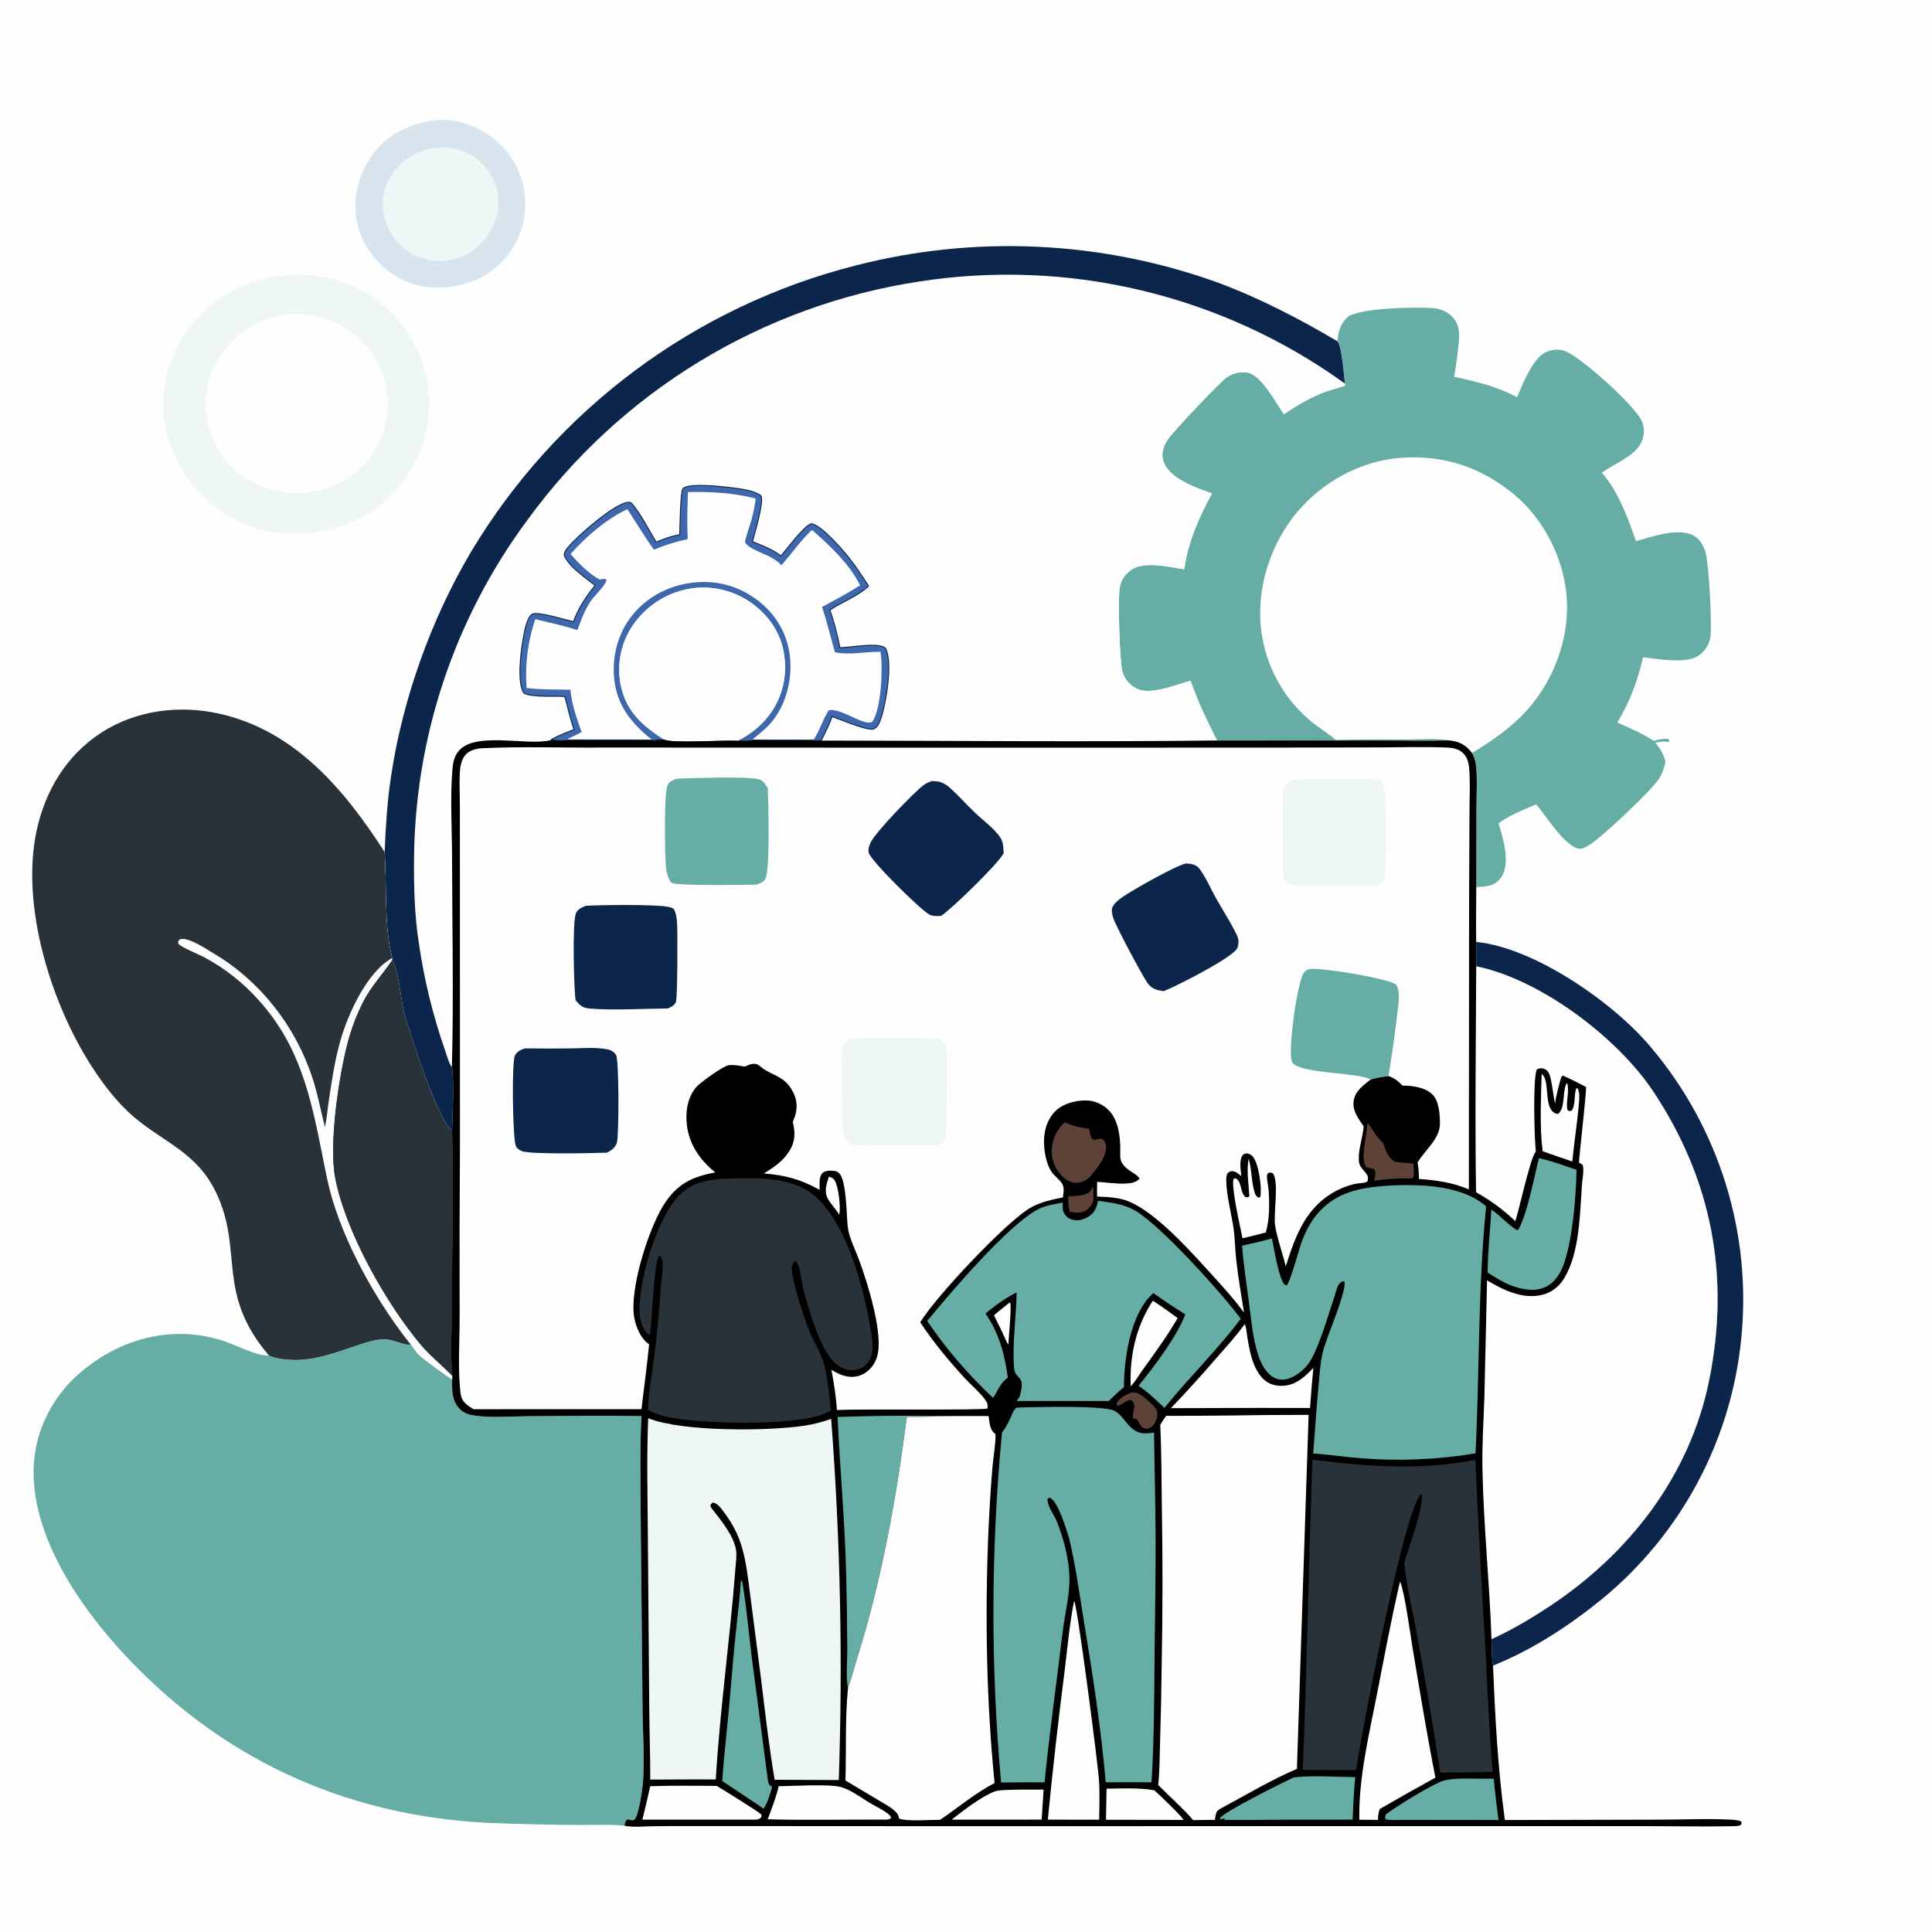
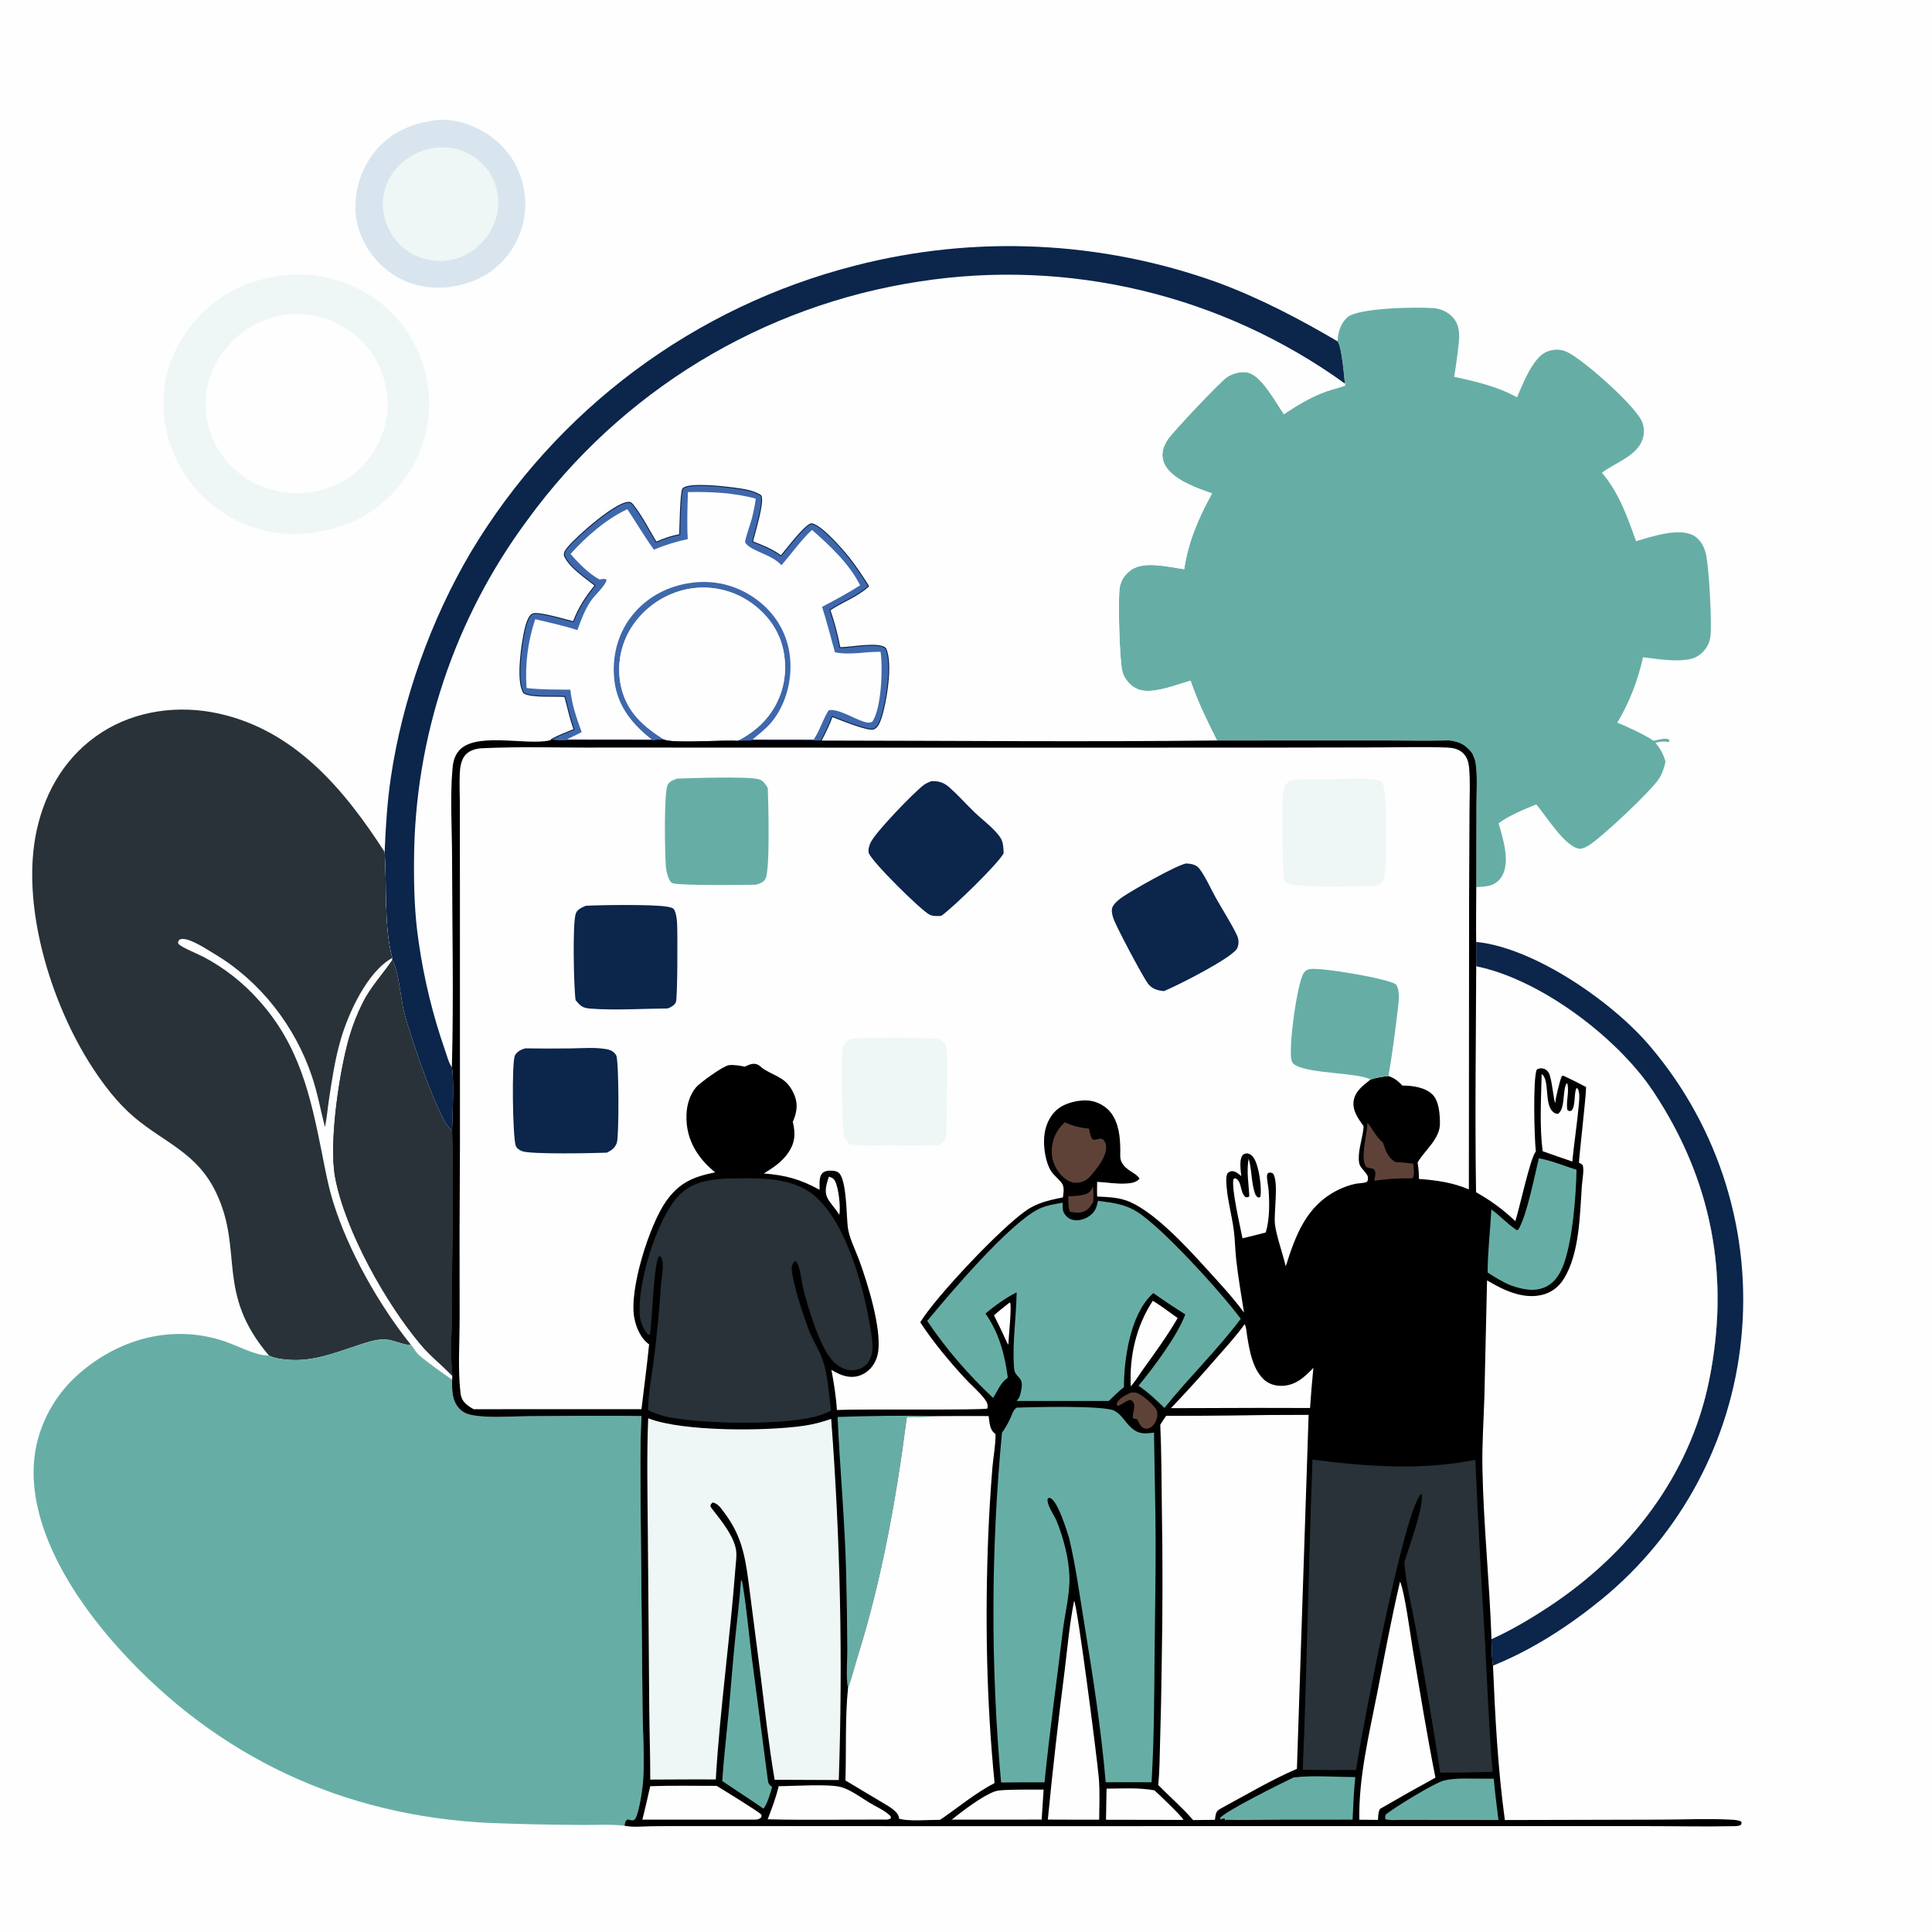
<svg xmlns="http://www.w3.org/2000/svg" clip-rule="evenodd" fill-rule="evenodd" stroke-linejoin="round" stroke-miterlimit="2" viewBox="0 0 1024 1024">
  <g fill-rule="nonzero">
    <path d="m0 0h1024v1024h-1024z" fill="#fefefe" />
    <path d="m231.122 63.682c.204-.027.406-.062.61-.081 10.195-.95 21.527 3.33 29.492 9.507 9.717 7.535 15.452 17.818 16.919 30.039.083.717.147 1.437.194 2.158s.077 1.442.088 2.164.005 1.444-.019 2.166-.066 1.443-.125 2.163-.136 1.438-.231 2.154c-.094.716-.206 1.429-.336 2.14-.129.711-.276 1.418-.441 2.121s-.346 1.402-.545 2.097c-.199.694-.414 1.383-.647 2.067s-.482 1.362-.748 2.033c-.265.671-.547 1.336-.846 1.994s-.613 1.308-.944 1.95-.677 1.276-1.038 1.901-.738 1.241-1.13 1.848-.799 1.204-1.22 1.791-.857 1.163-1.306 1.728c-8.491 10.546-19.554 15.28-32.726 16.774-11.75.525-21.411-1.807-30.836-9.079-8.814-6.8-15.246-17.547-16.624-28.653-1.461-11.777 2.283-24.43 9.556-33.761 8.169-10.48 19.945-15.682 32.903-17.221z" fill="#d9e5ee" />
    <path d="m232.33 78.212c7.516-.527 14.515 1.529 20.504 6.159 6.255 4.837 10.128 11.707 11.014 19.579.946 8.398-1.409 16.024-6.713 22.596-5.809 7.199-12.848 10.806-22.014 11.764-7.418.354-15.301-1.964-21.048-6.742-6.13-5.097-10.371-12.84-11.024-20.821-.042-.48-.072-.96-.089-1.441s-.023-.963-.016-1.444c.007-.482.026-.963.057-1.443.031-.481.075-.96.13-1.439.055-.478.123-.954.202-1.429s.171-.948.274-1.418c.103-.471.217-.938.344-1.403.127-.464.265-.925.415-1.383.15-.457.312-.911.485-1.36.173-.45.357-.894.552-1.335.195-.44.402-.875.619-1.304.217-.43.445-.854.683-1.272.239-.419.488-.831.747-1.236.259-.406.529-.805.809-1.197.279-.392.568-.777.867-1.154.299-.378.608-.748.925-1.11.349-.403.707-.797 1.075-1.182.368-.386.745-.762 1.131-1.129.387-.367.782-.724 1.186-1.071.404-.348.816-.685 1.237-1.012.421-.328.849-.644 1.285-.951.436-.306.879-.601 1.33-.885.451-.285.908-.558 1.372-.82s.934-.512 1.411-.751c.476-.239.958-.466 1.446-.681.487-.215.98-.418 1.477-.609s.999-.369 1.506-.536c.506-.166 1.016-.319 1.53-.461.514-.141 1.031-.269 1.551-.385s1.043-.219 1.568-.309 1.052-.167 1.581-.231 1.06-.115 1.591-.154z" fill="#eff7f6" />
    <path d="m782.406 499.244c30.966 3.016 73.333 32.428 92.982 56.275 1.111 1.322 2.206 2.658 3.284 4.007s2.139 2.712 3.183 4.087c1.044 1.376 2.071 2.765 3.08 4.167 1.009 1.401 2.001 2.815 2.975 4.241.973 1.427 1.929 2.865 2.867 4.315.938 1.451 1.858 2.913 2.759 4.386s1.783 2.958 2.647 4.453 1.709 3.001 2.536 4.518c.826 1.517 1.633 3.043 2.422 4.58.788 1.537 1.557 3.083 2.306 4.639s1.479 3.121 2.189 4.696c.711 1.574 1.401 3.157 2.072 4.749.67 1.591 1.32 3.191 1.951 4.799s1.241 3.224 1.831 4.847 1.16 3.253 1.709 4.89c.549 1.638 1.078 3.282 1.586 4.933s.995 3.307 1.462 4.97.913 3.331 1.338 5.005.828 3.353 1.211 5.037c.383 1.685.744 3.373 1.085 5.066s.66 3.391.958 5.092.575 3.406.83 5.114.489 3.419.702 5.133.404 3.43.573 5.149c.17 1.719.318 3.439.444 5.162.127 1.723.232 3.446.315 5.171s.145 3.451.185 5.178.059 3.453.056 5.18-.028 3.454-.074 5.181c-.047 1.726-.115 3.452-.204 5.177-.09 1.725-.201 3.448-.333 5.17-.133 1.722-.288 3.442-.463 5.16-.166 1.661-.353 3.319-.56 4.976-.207 1.656-.434 3.31-.681 4.961s-.515 3.298-.802 4.942c-.288 1.644-.596 3.284-.924 4.921-.327 1.637-.675 3.269-1.043 4.898-.368 1.628-.756 3.251-1.163 4.87s-.835 3.232-1.282 4.84c-.447 1.609-.914 3.211-1.4 4.808s-.992 3.187-1.517 4.772c-.525 1.584-1.07 3.162-1.634 4.733s-1.147 3.135-1.749 4.692-1.223 3.106-1.863 4.647c-.64 1.542-1.299 3.076-1.976 4.601-.678 1.525-1.374 3.042-2.089 4.551s-1.448 3.008-2.199 4.498c-.752 1.491-1.522 2.972-2.309 4.443-.788 1.472-1.594 2.934-2.417 4.386s-1.664 2.894-2.523 4.325-1.736 2.852-2.629 4.262c-.893 1.409-1.804 2.808-2.732 4.196-.928 1.387-1.873 2.763-2.834 4.128s-1.939 2.717-2.934 4.057c-.995 1.341-2.006 2.669-3.033 3.985-1.027 1.315-2.07 2.618-3.129 3.909-1.059 1.29-2.134 2.567-3.224 3.831s-2.196 2.514-3.317 3.751-2.257 2.46-3.408 3.669-2.316 2.403-3.496 3.584-2.374 2.347-3.583 3.498-2.431 2.288-3.668 3.409-2.487 2.227-3.75 3.318-2.54 2.166-3.83 3.225c-17.496 14.286-36.843 26.881-57.85 35.37-.703-4.567-.69-9.429-.801-14.047 10.643-4.818 21.006-10.971 30.747-17.409 42.328-27.976 74.35-69.251 84.587-119.627 11.199-55.111 1.575-106.314-29.608-153.254-18.948-28.522-59.801-59.448-93.824-66.312z" fill="#0b254b" />
    <path d="m152.815 145.709c17.571-1.558 36.146 4.343 49.693 15.503.875.718 1.731 1.457 2.57 2.217.838.761 1.657 1.541 2.456 2.342.8.801 1.579 1.621 2.338 2.461.759.839 1.496 1.697 2.212 2.574.717.876 1.411 1.769 2.083 2.68.671.911 1.32 1.837 1.946 2.78s1.228 1.9 1.807 2.873c.578.973 1.132 1.959 1.661 2.96.53 1 1.034 2.013 1.513 3.038s.933 2.062 1.361 3.109c.427 1.048.829 2.106 1.204 3.174.375 1.067.724 2.144 1.046 3.229.321 1.085.616 2.177.884 3.276.267 1.1.507 2.206.72 3.317s.399 2.227.556 3.348.287 2.245.388 3.372c1.618 18.703-4.545 36.675-16.693 50.902-12.609 14.769-30.186 22.511-49.319 23.943-17.335 1.601-35.732-4.501-49.109-15.488-.901-.741-1.782-1.503-2.645-2.288-.862-.785-1.704-1.59-2.527-2.417s-1.624-1.673-2.404-2.539c-.781-.867-1.539-1.752-2.275-2.656-.737-.904-1.45-1.826-2.14-2.766-.691-.939-1.357-1.896-2-2.869s-1.261-1.961-1.855-2.964c-.593-1.004-1.161-2.022-1.704-3.053-.543-1.032-1.06-2.077-1.551-3.135-.491-1.057-.956-2.126-1.393-3.207-.438-1.081-.849-2.172-1.232-3.273-.384-1.101-.739-2.211-1.068-3.33-.328-1.119-.628-2.246-.9-3.379-.272-1.134-.516-2.274-.732-3.42-.215-1.146-.402-2.297-.56-3.452s-.287-2.313-.388-3.475c-1.533-17.502 4.497-34.709 15.727-48.059 13.263-15.768 29.955-23.493 50.33-25.328z" fill="#eff7f6" />
    <path d="m152.204 166.666c.779-.073 1.56-.127 2.341-.162.781-.036 1.563-.053 2.346-.052.782.001 1.564.021 2.345.059.782.038 1.562.095 2.341.17s1.555.168 2.329.279c.775.112 1.546.242 2.314.39.769.148 1.533.314 2.293.498.761.184 1.516.386 2.267.606.751.219 1.496.457 2.236.712.739.255 1.473.527 2.2.816.727.29 1.446.597 2.158.92.713.323 1.417.663 2.113 1.02.697.357 1.384.73 2.063 1.119s1.348.794 2.007 1.215c.66.421 1.309.857 1.948 1.308s1.267.918 1.884 1.399c9.993 7.713 16.026 18.928 17.602 31.407 1.616 12.796-2.027 25.237-10.001 35.347-7.787 9.873-19.038 15.877-31.5 17.274-12.157 1.468-24.369-1.351-34.401-8.475-10.401-7.386-17.438-18.182-19.419-30.819-1.994-12.728.825-24.639 8.497-35.012 8.435-11.405 20.122-18.028 34.037-20.019z" fill="#fefefe" />
    <path d="m142.558 718.461c-28.499-33.428-13.169-55.357-28.057-86.423-10.164-21.211-27.327-26.251-43.553-40.052-8.577-7.295-15.857-16.788-21.989-26.208-21.991-33.785-38.167-85.916-29.514-125.695 4.659-21.417 15.995-40.076 34.611-52.001 18.152-11.626 40.826-14.501 61.713-9.918 40.507 8.888 66.707 40.259 88.098 73.407 1.265 17.453-.442 39.54 4.065 56.157l-.054 1.21c3.272 4.479 4.666 21.106 6.287 27.545 2.347 9.321 19.037 60.254 25.446 62.551.664 30.938-.07 62.005-.07 92.959 0 11.602-1.062 26.062.21 37.266l-.098 2.065c-3.737-2.409-14.782-10.416-17.743-13.18-1.558-1.453-2.676-3.558-4.011-5.234-.239-.012-.478-.019-.717-.035-5.273-.355-9.476-3.44-15.191-2.929-4.33.388-8.678 1.883-12.781 3.242-12.255 4.06-23.693 8.651-36.899 7.469-3.129-.28-6.947-.763-9.753-2.196z" fill="#283238" />
    <path d="m217.899 712.91c-17.018-21.219-33.359-50.03-41.374-76.011-2.632-8.529-4.209-17.333-5.956-26.076-6.055-30.299-11.921-56.75-33.299-80.54-2.078-2.346-4.257-4.594-6.537-6.744s-4.652-4.193-7.116-6.13-5.01-3.759-7.637-5.467c-2.628-1.708-5.327-3.295-8.097-4.76-2.998-1.557-10.912-4.722-13.074-6.678-.56-.507-.352-.867-.347-1.563.461-.599.563-.994 1.352-1.186 4.275-1.04 13.851 5.467 17.709 7.751 24.367 14.422 42.931 38.362 51.869 65.157 2.915 8.74 4.565 17.83 6.827 26.75.99-4.514 1.353-9.259 2.031-13.836 1.611-10.878 3.276-21.997 6.34-32.576 4.017-13.865 14.018-35.98 27.342-43.273l-.054 1.21c-5.018 7.434-11.403 14.175-15.457 22.214-3.038 6.041-5.5 12.308-7.387 18.801-5.267 18.378-10.84 55.983-7.379 74.232 5.363 28.287 26.838 66.499 45.415 88.576 5.019 5.964 11.312 10.857 16.681 16.498l-.098 2.065c-3.737-2.409-14.782-10.416-17.743-13.18-1.558-1.453-2.676-3.558-4.011-5.234z" fill="#fefefe" />
-     <path d="m207.878 508.938c3.272 4.479 4.666 21.106 6.287 27.545 2.347 9.321 19.037 60.254 25.446 62.551.664 30.938-.07 62.005-.07 92.959 0 11.602-1.062 26.062.21 37.266-5.369-5.641-11.662-10.534-16.681-16.498-18.577-22.077-40.052-60.289-45.415-88.576-3.461-18.249 2.112-55.854 7.379-74.232 1.887-6.493 4.349-12.76 7.387-18.801 4.054-8.039 10.439-14.78 15.457-22.214z" fill="#283238" />
+     <path d="m207.878 508.938c3.272 4.479 4.666 21.106 6.287 27.545 2.347 9.321 19.037 60.254 25.446 62.551.664 30.938-.07 62.005-.07 92.959 0 11.602-1.062 26.062.21 37.266-5.369-5.641-11.662-10.534-16.681-16.498-18.577-22.077-40.052-60.289-45.415-88.576-3.461-18.249 2.112-55.854 7.379-74.232 1.887-6.493 4.349-12.76 7.387-18.801 4.054-8.039 10.439-14.78 15.457-22.214" fill="#283238" />
    <path d="m708.945 180.918c.217-4.721 1.515-9.403 5.135-12.696 5.677-5.164 37.267-5.559 45.557-4.91 4.095.32 7.925 2.022 10.637 5.175 3.263 3.792 3.385 8.561 2.895 13.308-.618 5.98-1.454 12.015-2.431 17.948 11.287 2.362 23.21 5.2 33.328 10.852 2.908-6.908 8.413-20.96 15.477-24.047 3.433-1.501 7.327-1.679 10.773-.134 8.446 3.786 37.066 29.089 40.129 37.41 1.33 3.614 1.107 7.419-.625 10.859-3.752 7.451-14.357 11.021-20.794 15.89 8.833 10.089 13.706 23.776 18.098 36.27 8.029-2.344 22.518-7.282 30.389-3.063 3.413 1.83 5.462 5.466 6.478 9.089 1.814 6.473 3.439 37.65 2.597 44.399-.125 1.001-.353 1.977-.686 2.929-.332.952-.761 1.858-1.286 2.719-1.795 2.943-4.816 5.465-8.203 6.275-7.793 1.864-17.669.074-25.566-.835-2.833 12.61-7.062 23.549-13.624 34.662 6.73 2.818 13.106 5.753 19.324 9.62 2.183-.53 5.647-1.519 7.837-.851l.459.948-.248.547c-.197-.031-.394-.065-.592-.093-2.455-.344-4.22-.054-6.597.481 2.647 3.223 4.174 5.958 5.348 9.995-.738 3.229-1.606 6.239-3.445 9.056-4.427 6.782-30.123 30.857-36.811 35.073-1.366.861-3.611 2.217-5.313 2.051-7.597-.742-18.122-17.989-22.92-23.505-6.719 2.801-14.07 5.678-19.979 10 2.283 7.929 6.173 20.012 1.955 27.782-1.364 2.514-3.889 4.574-6.691 5.255-2.293.558-4.744.69-7.095.807l.086-43.013c.009-7.358.633-15.379-.423-22.658-.282-1.944-1.036-3.629-1.887-5.383-3.471-4.441-6.61-6.028-12.157-6.715-12.505.359-25.11-.005-37.627.026l-85.395.035c-5.74-11.54-9.672-19.285-14.036-31.671-7.326 2.051-16.743 5.925-24.29 5.319-3.695-.297-6.678-2.072-9.033-4.897-1.335-1.6-2.36-3.417-2.843-5.455-1.519-6.407-2.308-37.049-1.44-43.869.536-4.211 2.627-7.234 6.024-9.746 6.899-5.103 20.375-1.522 28.221-.468 2.166-14.676 7.659-27.306 14.756-40.16-7.688-2.682-19.283-6.752-24.126-13.731-1.81-2.609-2.581-5.698-1.971-8.836.466-2.398 1.592-4.552 3-6.527 2.916-4.089 27.154-29.922 31.038-32.546 3.057-2.065 7.379-3.146 11.033-2.377 7.311 1.54 14.824 15.865 19.115 22.009 6.978-4.683 14.516-9.207 22.462-12.045 3.284-1.174 6.719-1.845 9.966-3.126l-.088-1.045c-.508-4.432-1.645-19.397-3.895-22.387z" fill="#66aea5" />
-     <path d="m708.088 392.202c-4.625-3.884-9.898-6.937-14.426-10.904-.908-.785-1.796-1.591-2.665-2.418s-1.717-1.675-2.544-2.543c-.828-.869-1.634-1.757-2.419-2.664s-1.547-1.833-2.286-2.778c-.74-.944-1.457-1.906-2.15-2.885s-1.363-1.974-2.008-2.985c-.645-1.012-1.266-2.039-1.861-3.08s-1.165-2.096-1.709-3.165c-.545-1.069-1.063-2.151-1.555-3.245s-.957-2.199-1.396-3.316-.85-2.243-1.234-3.38-.74-2.282-1.068-3.435c-.329-1.154-.629-2.315-.902-3.483-.272-1.169-.516-2.343-.731-3.523-.216-1.18-.403-2.365-.561-3.554s-.287-2.382-.388-3.577c-1.814-21.214 5.714-43.672 19.395-59.909 13.519-16.044 33.622-27.061 54.602-28.681 23.243-1.795 43.807 5.2 61.457 20.387 15.25 13.122 25.454 33.911 26.784 53.939 1.409 21.219-6.682 43.197-20.743 59.035-8.511 9.587-18.641 16.42-29.449 23.092-3.471-4.441-6.61-6.028-12.157-6.715-7.087-1.235-15.22-.482-22.445-.473-12.496.017-25.055-.195-37.541.26z" fill="#fefefe" />
    <path d="m330.987 967.673c-7.285-.876-15.388-.324-22.766-.418-16.376-.061-32.745-.421-49.108-1.08-77.126-3.727-143.89-34.802-195.851-92.17-23.02-25.415-47.322-62.166-45.346-97.744 1.018-18.333 9.947-35.853 23.686-47.939 21.464-18.882 49.947-26.646 77.38-17.415 6.683 2.249 15.983 7.325 22.715 7.547.287.009.574.005.861.007 2.806 1.433 6.624 1.916 9.753 2.196 13.206 1.182 24.644-3.409 36.899-7.469 4.103-1.359 8.451-2.854 12.781-3.242 5.715-.511 9.918 2.574 15.191 2.929.239.016.478.023.717.035 1.335 1.676 2.453 3.781 4.011 5.234 2.961 2.764 14.006 10.771 17.743 13.18-.142 5.484-.147 11.317 4.017 15.493 2.243 2.25 4.741 2.992 7.84 3.457 8.988 1.348 19.27.388 28.411.35 20.003-.083 40.074-.427 60.073-.057-.87 16.49-.495 33.076-.443 49.588l.992 103.431c.045 13.222 1.117 26.788.335 39.959-.224 3.776-2.227 18.193-4.406 20.666-.387.439-.907.583-1.484.574-.674-.01-1.548-.35-2.203-.536-1.145.682-1.192.802-1.555 2.148-.104.388-.176.873-.243 1.276z" fill="#66aea5" />
    <path d="m203.867 451.571c.537-13.157 1.347-26.324 3.272-39.359 6.106-41.353 21.195-83.674 42.469-119.658 1.394-2.329 2.816-4.641 4.267-6.935 1.45-2.295 2.928-4.571 4.435-6.83 1.506-2.258 3.039-4.497 4.6-6.718s3.149-4.422 4.764-6.604 3.256-4.344 4.923-6.486 3.361-4.263 5.08-6.364 3.464-4.18 5.234-6.238c1.77-2.057 3.565-4.093 5.385-6.107s3.664-4.006 5.533-5.975 3.761-3.914 5.677-5.837 3.855-3.822 5.818-5.697 3.948-3.726 5.956-5.553c2.007-1.827 4.037-3.629 6.089-5.406s4.125-3.529 6.22-5.256 4.21-3.427 6.346-5.102 4.292-3.323 6.469-4.945c2.177-1.623 4.373-3.218 6.588-4.786 2.215-1.569 4.45-3.11 6.703-4.624s4.524-3 6.813-4.458c2.29-1.459 4.597-2.889 6.921-4.291 2.325-1.402 4.666-2.775 7.024-4.12s4.732-2.66 7.122-3.947 4.795-2.544 7.216-3.772 4.856-2.426 7.307-3.595c2.45-1.168 4.914-2.306 7.392-3.415 2.478-1.108 4.969-2.186 7.473-3.233s5.021-2.064 7.55-3.05c2.529-.985 5.07-1.94 7.623-2.864 2.552-.924 5.115-1.816 7.69-2.677 2.574-.861 5.158-1.691 7.753-2.489s5.198-1.564 7.811-2.298c2.613-.735 5.235-1.437 7.866-2.107 1.966-.507 3.937-.995 5.912-1.465 1.975-.469 3.955-.921 5.938-1.354 1.984-.433 3.972-.847 5.963-1.243s3.986-.773 5.985-1.132c1.998-.359 3.999-.699 6.004-1.02s4.012-.624 6.023-.908c2.011-.283 4.024-.548 6.039-.795s4.033-.474 6.052-.683 4.041-.399 6.064-.57 4.048-.323 6.074-.456 4.053-.248 6.081-.344c2.028-.095 4.057-.172 6.086-.23 2.029-.057 4.059-.096 6.09-.116 2.03-.02 4.06-.021 6.09-.003 2.031.018 4.061.055 6.09.111 2.03.055 4.059.13 6.087.224 2.028.093 4.055.206 6.081.337 2.026.132 4.051.282 6.074.451s4.045.357 6.065.564c2.019.207 4.037.433 6.053.677 2.015.245 4.028.508 6.039.79s4.019.583 6.024.902 4.006.657 6.005 1.014 3.995.733 5.986 1.126c1.992.394 3.98.807 5.964 1.238s3.964.88 5.939 1.348c1.976.468 3.947.954 5.914 1.459s3.928 1.028 5.885 1.569 3.908 1.101 5.855 1.678c1.947.578 3.888 1.174 5.823 1.788 1.935.613 3.865 1.245 5.788 1.895s3.841 1.318 5.752 2.003c22.113 8.141 43.588 19.35 63.864 31.288 2.25 2.99 3.387 17.955 3.895 22.387l.088 1.045c-3.247 1.281-6.682 1.952-9.966 3.126-7.946 2.838-15.484 7.362-22.462 12.045-4.291-6.144-11.804-20.469-19.115-22.009-3.654-.769-7.976.312-11.033 2.377-3.884 2.624-28.122 28.457-31.038 32.546-1.408 1.975-2.534 4.129-3 6.527-.61 3.138.161 6.227 1.971 8.836 4.843 6.979 16.438 11.049 24.126 13.731-7.097 12.854-12.59 25.484-14.756 40.16-7.846-1.054-21.322-4.635-28.221.468-3.397 2.512-5.488 5.535-6.024 9.746-.868 6.82-.079 37.462 1.44 43.869.483 2.038 1.508 3.855 2.843 5.455 2.355 2.825 5.338 4.6 9.033 4.897 7.547.606 16.964-3.268 24.29-5.319 4.364 12.386 8.296 20.131 14.036 31.671-69.999.806-140.107.104-210.114.042l-4.013.012-32.689-.045c-2.43.102-4.85.186-7.282.182-8.261-.545-33.036 1.446-38.884-.589-1.966.045-4.027-.042-5.949.403l-46.584-.053c-2.407.089-4.751-.091-7.146-.286-.264.072-.527.149-.792.215-12.518 3.128-41.309-5.268-49.186 6.609-1.789 2.698-2.322 5.463-2.599 8.62-1.304 14.822-.233 31.805-.209 46.847.059 37.045.905 74.16-.1 111.187 1.257 5.593.377 26.679.106 33.414-6.409-2.297-23.099-53.23-25.446-62.551-1.621-6.439-3.015-23.066-6.287-27.545l.054-1.21c-4.507-16.617-2.8-38.704-4.065-56.157z" fill="#fefefe" />
    <path d="m203.867 451.571c.537-13.157 1.347-26.324 3.272-39.359 6.106-41.353 21.195-83.674 42.469-119.658 1.394-2.329 2.816-4.641 4.267-6.935 1.45-2.295 2.928-4.571 4.435-6.83 1.506-2.258 3.039-4.497 4.6-6.718s3.149-4.422 4.764-6.604 3.256-4.344 4.923-6.486 3.361-4.263 5.08-6.364 3.464-4.18 5.234-6.238c1.77-2.057 3.565-4.093 5.385-6.107s3.664-4.006 5.533-5.975 3.761-3.914 5.677-5.837 3.855-3.822 5.818-5.697 3.948-3.726 5.956-5.553c2.007-1.827 4.037-3.629 6.089-5.406s4.125-3.529 6.22-5.256 4.21-3.427 6.346-5.102 4.292-3.323 6.469-4.945c2.177-1.623 4.373-3.218 6.588-4.786 2.215-1.569 4.45-3.11 6.703-4.624s4.524-3 6.813-4.458c2.29-1.459 4.597-2.889 6.921-4.291 2.325-1.402 4.666-2.775 7.024-4.12s4.732-2.66 7.122-3.947 4.795-2.544 7.216-3.772 4.856-2.426 7.307-3.595c2.45-1.168 4.914-2.306 7.392-3.415 2.478-1.108 4.969-2.186 7.473-3.233s5.021-2.064 7.55-3.05c2.529-.985 5.07-1.94 7.623-2.864 2.552-.924 5.115-1.816 7.69-2.677 2.574-.861 5.158-1.691 7.753-2.489s5.198-1.564 7.811-2.298c2.613-.735 5.235-1.437 7.866-2.107 1.966-.507 3.937-.995 5.912-1.465 1.975-.469 3.955-.921 5.938-1.354 1.984-.433 3.972-.847 5.963-1.243s3.986-.773 5.985-1.132c1.998-.359 3.999-.699 6.004-1.02s4.012-.624 6.023-.908c2.011-.283 4.024-.548 6.039-.795s4.033-.474 6.052-.683 4.041-.399 6.064-.57 4.048-.323 6.074-.456 4.053-.248 6.081-.344c2.028-.095 4.057-.172 6.086-.23 2.029-.057 4.059-.096 6.09-.116 2.03-.02 4.06-.021 6.09-.003 2.031.018 4.061.055 6.09.111 2.03.055 4.059.13 6.087.224 2.028.093 4.055.206 6.081.337 2.026.132 4.051.282 6.074.451s4.045.357 6.065.564c2.019.207 4.037.433 6.053.677 2.015.245 4.028.508 6.039.79s4.019.583 6.024.902 4.006.657 6.005 1.014 3.995.733 5.986 1.126c1.992.394 3.98.807 5.964 1.238s3.964.88 5.939 1.348c1.976.468 3.947.954 5.914 1.459s3.928 1.028 5.885 1.569 3.908 1.101 5.855 1.678c1.947.578 3.888 1.174 5.823 1.788 1.935.613 3.865 1.245 5.788 1.895s3.841 1.318 5.752 2.003c22.113 8.141 43.588 19.35 63.864 31.288 2.25 2.99 3.387 17.955 3.895 22.387-2.01-1.45-4.038-2.875-6.083-4.276s-4.106-2.777-6.185-4.127c-2.078-1.351-4.172-2.676-6.283-3.976-2.111-1.299-4.237-2.573-6.379-3.821-2.141-1.247-4.298-2.469-6.469-3.664s-4.357-2.364-6.557-3.506c-2.2-1.143-4.413-2.258-6.64-3.346s-4.467-2.149-6.72-3.183c-2.253-1.033-4.518-2.039-6.795-3.018s-4.566-1.929-6.867-2.852-4.612-1.817-6.934-2.684c-2.323-.866-4.655-1.704-6.998-2.514s-4.695-1.591-7.056-2.343c-2.362-.753-4.733-1.476-7.112-2.171s-4.767-1.36-7.162-1.997-4.798-1.244-7.209-1.822c-2.41-.578-4.827-1.127-7.251-1.646-2.423-.519-4.853-1.009-7.288-1.469-2.436-.46-4.877-.89-7.323-1.291s-4.897-.772-7.352-1.113-4.913-.652-7.376-.933-4.928-.532-7.397-.753-4.941-.412-7.414-.573-4.948-.291-7.425-.392-4.954-.171-7.432-.212c-2.479-.04-4.957-.05-7.436-.03s-4.957.07-7.434.15c-2.477.081-4.953.191-7.427.331-2.475.141-4.947.312-7.418.513s-4.938.431-7.403.692-4.927.552-7.384.873c-2.458.321-4.912.671-7.361 1.052-2.571.391-5.136.813-7.696 1.268-2.561.454-5.115.94-7.663 1.457s-5.089 1.066-7.624 1.647c-2.535.58-5.062 1.192-7.581 1.835-2.52.643-5.031 1.316-7.534 2.021s-4.996 1.441-7.481 2.208-4.959 1.564-7.424 2.392c-2.465.827-4.92 1.685-7.363 2.574-2.444.889-4.876 1.808-7.297 2.757s-4.83 1.927-7.227 2.935c-2.397 1.009-4.78 2.047-7.151 3.114s-4.729 2.164-7.073 3.289c-2.343 1.126-4.673 2.281-6.989 3.464-2.315 1.183-4.616 2.395-6.901 3.635-2.285 1.241-4.555 2.509-6.809 3.805-2.254 1.297-4.491 2.621-6.712 3.972-2.221 1.352-4.426 2.731-6.613 4.137-2.187 1.407-4.357 2.84-6.508 4.3-2.152 1.459-4.285 2.946-6.4 4.459s-4.211 3.051-6.288 4.615c-2.077 1.565-4.134 3.155-6.171 4.77-2.037 1.616-4.055 3.257-6.052 4.922s-3.973 3.355-5.928 5.069c-1.955 1.715-3.888 3.453-5.801 5.215-1.912 1.762-3.802 3.547-5.67 5.356s-3.713 3.64-5.536 5.495c-1.822 1.855-3.621 3.731-5.398 5.63-1.776 1.899-3.528 3.82-5.257 5.762-1.729 1.943-3.433 3.906-5.113 5.891-1.68 1.984-3.335 3.989-4.966 6.015-1.631 2.025-3.236 4.071-4.816 6.136s-3.134 4.15-4.662 6.253c-1.201 1.618-2.386 3.248-3.555 4.889-1.169 1.642-2.321 3.295-3.458 4.959-1.136 1.665-2.255 3.34-3.358 5.027-1.103 1.686-2.189 3.383-3.258 5.092-1.069 1.708-2.122 3.426-3.157 5.155s-2.053 3.468-3.054 5.217-1.984 3.508-2.95 5.277-1.914 3.547-2.845 5.334-1.843 3.584-2.738 5.389-1.773 3.619-2.632 5.442-1.699 3.655-2.522 5.494-1.628 3.687-2.414 5.542c-.786 1.856-1.554 3.719-2.303 5.59s-1.48 3.748-2.192 5.633-1.405 3.778-2.08 5.677-1.33 3.804-1.967 5.716-1.255 3.83-1.854 5.754-1.178 3.854-1.739 5.789c-.561 1.936-1.102 3.877-1.624 5.823-.522 1.947-1.025 3.898-1.508 5.854-.483 1.957-.947 3.918-1.392 5.883s-.87 3.935-1.275 5.909-.791 3.952-1.158 5.934c-.366 1.981-.713 3.966-1.04 5.955-.327 1.988-.634 3.979-.922 5.974-.287 1.995-.555 3.992-.803 5.992-.248 1.999-.476 4.001-.684 6.006-.209 2.005-.397 4.011-.566 6.019-.168 2.008-.316 4.017-.445 6.028s-.238 4.024-.327 6.037-.157 4.027-.206 6.041c-.049 2.015-.078 4.03-.087 6.045-.122 14.613.324 29.29 2.547 43.755 1.395 9.655 3.249 19.222 5.564 28.699s5.079 18.822 8.293 28.033c.966 2.765 1.935 6.725 3.648 9.055 1.257 5.593.377 26.679.106 33.414-6.409-2.297-23.099-53.23-25.446-62.551-1.621-6.439-3.015-23.066-6.287-27.545l.054-1.21c-4.507-16.617-2.8-38.704-4.065-56.157z" fill="#0b254b" />
    <path d="m360.491 283.609c.138-3.475.433-23.336 1.694-24.498 3.285-3.028 21.82-.87 26.29-.26 4.644.634 10.677 1.295 14.619 4.005 1.668 3.306-3.468 20.03-4.576 24.353 5.541 2.2 10.639 4.154 15.468 7.756 3.079-3.564 12.238-15.883 16.019-17.144 5.036.574 16.486 13.836 19.784 17.987 3.734 4.7 7.039 9.763 10.269 14.818-6.191 5.551-13.762 8.01-20.492 12.599 2.333 6.688 4.032 13.296 5.396 20.256l.744.01c5.084.044 19.96-2.997 23.471.284 3.775 7.65.242 28.788-2.478 36.812-.67 1.975-1.541 4.444-3.513 5.461-2.797 1.444-18.563-5.354-22.327-6.568-1.514 4.456-3.775 8.849-5.921 13.038l-4.013.012-32.689-.045c-2.43.102-4.85.186-7.282.182-8.261-.545-33.036 1.446-38.884-.589-1.966.045-4.027-.042-5.949.403l-46.584-.053c-2.407.089-4.751-.091-7.146-.286 3.926-2.196 8.083-3.665 12.217-5.399-2.268-5.876-3.335-11.822-5.063-17.826-5.299-.417-17.49.527-21.658-1.743-3.722-5.319-1.498-22.223-.361-28.529.571-3.169 1.818-11.205 4.73-12.937 2.51-1.493 18.162 3.272 21.809 4.116 2.863-7.591 6.57-13.275 11.701-19.531-5.057-4.19-13.851-9.809-16.414-15.919-.151-1.608.813-2.774 1.782-3.963 4.847-5.945 24.973-23.626 31.935-23.926 1.24-.053 1.683.601 2.394 1.497 4.622 5.829 8.335 13.277 12.209 19.654 4.245-1.742 8.26-3.306 12.819-4.027z" fill="#fefefe" stroke="#0b254b" />
    <path d="m346.121 392.481c-10.545-8.132-18.705-17.732-20.435-31.432-1.559-12.35 1.535-25.015 9.315-34.794 8.079-10.155 19.766-16.063 32.576-17.5 12.822-1.438 25.077 2.181 35.123 10.306 9.171 7.419 14.849 17.633 16.026 29.381 1.207 12.047-2.11 25.114-9.97 34.516-2.999 3.588-6.99 6.471-10.52 9.527-2.43.102-4.85.186-7.282.182 7.176-3.701 13.393-8.6 17.947-15.349 6.564-9.728 8.613-21.187 6.286-32.664-2.209-10.894-9.102-19.923-18.295-25.99-.596-.393-1.201-.771-1.815-1.134-.615-.363-1.238-.712-1.869-1.045s-1.27-.65-1.917-.952c-.647-.301-1.3-.587-1.961-.857-.661-.269-1.328-.523-2.001-.76s-1.352-.458-2.036-.662c-.683-.204-1.372-.391-2.065-.561-.693-.171-1.39-.324-2.091-.46-.7-.137-1.403-.256-2.11-.358-.707-.101-1.415-.186-2.125-.253-.711-.067-1.423-.117-2.136-.15s-1.426-.048-2.14-.045c-.713.002-1.426.022-2.139.059s-1.424.092-2.134.164-1.418.161-2.124.268-1.409.23-2.108.371c-.747.155-1.489.328-2.226.52-.738.191-1.471.401-2.198.629-.728.228-1.449.474-2.164.738-.715.263-1.424.545-2.125.844s-1.395.615-2.08.948c-.686.333-1.363.684-2.031 1.051s-1.327.75-1.976 1.15c-.649.399-1.287.815-1.916 1.247-.629.431-1.246.878-1.852 1.34-.607.462-1.201.939-1.784 1.43-.583.492-1.153.998-1.71 1.518-.557.519-1.102 1.053-1.633 1.6s-1.048 1.106-1.551 1.679-.992 1.157-1.467 1.754c-.474.597-.933 1.206-1.377 1.825-.444.62-.872 1.25-1.285 1.891-.366.573-.718 1.154-1.055 1.743s-.66 1.187-.968 1.792-.601 1.218-.879 1.837c-.279.62-.542 1.246-.789 1.879-.248.632-.48 1.27-.696 1.914-.217.644-.417 1.293-.602 1.946-.185.654-.353 1.312-.506 1.974-.153.661-.289 1.326-.409 1.995s-.224 1.34-.311 2.013c-.087.674-.158 1.349-.212 2.026s-.092 1.355-.113 2.034-.026 1.358-.014 2.037.041 1.358.086 2.035c.045.678.107 1.354.186 2.029.078.675.173 1.347.284 2.017s.238 1.337.382 2.001c3.055 13.701 11.677 21.13 22.94 28.353-1.966.045-4.027-.042-5.949.403z" fill="#3f68ac" />
    <path d="m360.491 283.609c.138-3.475.433-23.336 1.694-24.498 3.285-3.028 21.82-.87 26.29-.26 4.644.634 10.677 1.295 14.619 4.005 1.668 3.306-3.468 20.03-4.576 24.353 5.541 2.2 10.639 4.154 15.468 7.756 3.079-3.564 12.238-15.883 16.019-17.144 5.036.574 16.486 13.836 19.784 17.987 3.734 4.7 7.039 9.763 10.269 14.818-6.191 5.551-13.762 8.01-20.492 12.599 2.333 6.688 4.032 13.296 5.396 20.256l.744.01c5.084.044 19.96-2.997 23.471.284 3.775 7.65.242 28.788-2.478 36.812-.67 1.975-1.541 4.444-3.513 5.461-2.797 1.444-18.563-5.354-22.327-6.568-1.514 4.456-3.775 8.849-5.921 13.038l-4.013.012c3.517-5.063 5.026-10.891 8.243-16.015 4.218-1.402 13.874 4.531 18.411 5.907 1.782.541 3.133.961 4.825.055 4.85-7.426 5.565-28.384 4.315-36.995-8.127-.178-16.14 1.9-24.194.236-2.241-8.072-4.252-16.073-6.81-24.072 6.785-3.594 13.687-7.265 20.157-11.393-5.487-11.215-16.191-21.246-25.497-29.393-5.868 5.414-10.859 12.665-16.197 18.712-5.332-5.9-15.465-7.142-18.903-11.574-.129-.166-.296-.328-.332-.534-.237-1.351 2.873-10.03 3.391-12.033.953-3.684 1.72-7.366 2.238-11.136-11.582-3.152-24.013-3.734-35.951-3.479-.267 8.3-.564 16.631-.093 24.927-6.318 1.337-11.974 3.113-17.945 5.599-4.994-6.927-9.347-14.335-14.072-21.452-11.192 5.223-21.893 14.572-30.093 23.711 4.033 4.747 9.855 10.654 15.367 13.553 1.33-.253 2.407-.603 3.686.028-.044 2.748-6.423 8.504-8.219 11.169-3.298 4.897-5.261 10.1-7.205 15.626-7.362-2.422-14.84-3.955-22.354-5.801-.491 1.462-.946 2.936-1.365 4.421-.418 1.485-.799 2.979-1.143 4.483-.344 1.503-.65 3.015-.919 4.534s-.499 3.044-.692 4.575c-.193 1.53-.348 3.064-.464 4.603-.117 1.538-.195 3.078-.235 4.62-.039 1.543-.041 3.085-.004 4.627s.113 3.082.226 4.621c7.613.935 15.545.767 23.203.888.754 7.876 3.317 15.117 5.99 22.489-2.861 1.577-5.903 2.76-8.753 4.391-2.407.089-4.751-.091-7.146-.286 3.926-2.196 8.083-3.665 12.217-5.399-2.268-5.876-3.335-11.822-5.063-17.826-5.299-.417-17.49.527-21.658-1.743-3.722-5.319-1.498-22.223-.361-28.529.571-3.169 1.818-11.205 4.73-12.937 2.51-1.493 18.162 3.272 21.809 4.116 2.863-7.591 6.57-13.275 11.701-19.531-5.057-4.19-13.851-9.809-16.414-15.919-.151-1.608.813-2.774 1.782-3.963 4.847-5.945 24.973-23.626 31.935-23.926 1.24-.053 1.683.601 2.394 1.497 4.622 5.829 8.335 13.277 12.209 19.654 4.245-1.742 8.26-3.306 12.819-4.027z" fill="#3f68ac" />
    <path d="m352.07 392.078c-11.263-7.223-19.885-14.652-22.94-28.353-.144-.664-.271-1.331-.382-2.001s-.206-1.342-.284-2.017c-.079-.675-.141-1.351-.186-2.029-.045-.677-.074-1.356-.086-2.035s-.007-1.358.014-2.037.059-1.357.113-2.034.125-1.352.212-2.026c.087-.673.191-1.344.311-2.013s.256-1.334.409-1.995c.153-.662.321-1.32.506-1.974.185-.653.385-1.302.602-1.946.216-.644.448-1.282.696-1.914.247-.633.51-1.259.789-1.879.278-.619.571-1.232.879-1.837s.631-1.203.968-1.792.689-1.17 1.055-1.743c.413-.641.841-1.271 1.285-1.891.444-.619.903-1.228 1.377-1.825.475-.597.964-1.181 1.467-1.754s1.02-1.132 1.551-1.679 1.076-1.081 1.633-1.6c.557-.52 1.127-1.026 1.71-1.518.583-.491 1.177-.968 1.784-1.43.606-.462 1.223-.909 1.852-1.34.629-.432 1.267-.848 1.916-1.247.649-.4 1.308-.783 1.976-1.15s1.345-.718 2.031-1.051c.685-.333 1.379-.649 2.08-.948s1.41-.581 2.125-.844c.715-.264 1.436-.51 2.164-.738.727-.228 1.46-.438 2.198-.629.737-.192 1.479-.365 2.226-.52.699-.141 1.402-.264 2.108-.371s1.414-.196 2.124-.268 1.421-.127 2.134-.164 1.426-.057 2.139-.059c.714-.003 1.427.012 2.14.045s1.425.083 2.136.15c.71.067 1.418.152 2.125.253.707.102 1.41.221 2.111.358.7.136 1.397.289 2.09.46.693.17 1.382.357 2.066.561.683.204 1.362.425 2.035.662s1.34.49 2.001.76 1.314.556 1.961.857c.647.302 1.286.619 1.917.952s1.254.682 1.869 1.045c.614.363 1.219.741 1.815 1.134 9.193 6.067 16.086 15.096 18.295 25.99 2.327 11.477.278 22.936-6.286 32.664-4.554 6.749-10.771 11.648-17.947 15.349-8.261-.545-33.036 1.446-38.884-.589z" fill="#fefefe" />
    <path d="m352.07 392.078c5.848 2.035 30.623.044 38.884.589 2.432.004 4.852-.08 7.282-.182l32.689.045 4.013-.012c70.007.062 140.115.764 210.114-.042l85.395-.035c12.517-.031 25.122.333 37.627-.026 5.547.687 8.686 2.274 12.157 6.715.851 1.754 1.605 3.439 1.887 5.383 1.056 7.279.432 15.3.423 22.658l-.086 43.013c-.021 9.681-.182 19.382-.049 29.06l.017 12.934c34.023 6.864 74.876 37.79 93.824 66.312 31.183 46.94 40.807 98.143 29.608 153.254-10.237 50.376-42.259 91.651-84.587 119.627-9.741 6.438-20.104 12.591-30.747 17.409.111 4.618.098 9.48.801 14.047 1.135 27.29 2.566 54.756 6.291 81.828l81.813-.203c12.758-.004 25.798-.675 38.508.036 1.736.097 3.288.267 4.911.917.371.941.222.877-.066 1.782-1.373.848-3.182.7-4.755.735-14.984.326-30.074-.044-45.071-.025l-102.301-.014-276.556.033-123.698-.068c-8.181-.03-16.363.002-24.544.095-4.651.042-10.361.685-14.867-.27.067-.403.139-.888.243-1.276.363-1.346.41-1.466 1.555-2.148.655.186 1.529.526 2.203.536.577.009 1.097-.135 1.484-.574 2.179-2.473 4.182-16.89 4.406-20.666.782-13.171-.29-26.737-.335-39.959l-.992-103.431c-.052-16.512-.427-33.098.443-49.588-19.999-.37-40.07-.026-60.073.057-9.141.038-19.423.998-28.411-.35-3.099-.465-5.597-1.207-7.84-3.457-4.164-4.176-4.159-10.009-4.017-15.493l.098-2.065c-1.272-11.204-.21-25.664-.21-37.266 0-30.954.734-62.021.07-92.959.271-6.735 1.151-27.821-.106-33.414 1.005-37.027.159-74.142.1-111.187-.024-15.042-1.095-32.025.209-46.847.277-3.157.81-5.922 2.599-8.62 7.877-11.877 36.668-3.481 49.186-6.609.265-.066.528-.143.792-.215 2.395.195 4.739.375 7.146.286l46.584.053c1.922-.445 3.983-.358 5.949-.403z" />
    <path d="m439.338 623.647c1.417.521 2.307.709 3.124 2.107 2.034 3.48 3.163 14.094 2.399 18.086l-.443-.572c-1.723-2.952-4.446-5.446-5.926-8.483-1.736-3.563-.304-7.586.846-11.138z" fill="#fefefe" />
    <path d="m535.103 690.402.3.101c.897 1.923-.824 18.363-.967 22.219-.734-1.038-1.201-2.197-1.736-3.347-1.835-4.141-3.864-8.181-5.883-12.233 2.636-2.364 5.524-4.519 8.286-6.74z" fill="#fefefe" />
    <path d="m579.188 628.854c.536 2.599.276 5.468.26 8.117-.966 1.529-1.918 3.259-3.42 4.328-2.759 1.966-5.772 1.456-8.905 1.006-1.041-2.5-.841-5.505-.928-8.176 3.105-.292 7.127-.222 9.938-1.509 1.83-.839 2.352-2.02 3.055-3.766z" fill="#5f4237" />
    <path d="m599.408 738.111c.73-.047 1.48-.067 2.211-.029 2.738.141 8.748 5.658 10.566 7.958 1.046 1.323 1.371 2.598 1.205 4.247-.22 2.168-1.308 4.588-3.045 5.956-.977.769-2.162 1.191-3.41.912-2.082-.464-2.823-2.262-3.729-3.964l-.551-.993-2.037-.371c-.693-1.216.684-4.987.564-6.759-.084-1.255-.449-2.096-1.491-2.831-1.488-1.05-5.404 2.575-7.267 2.945l-.524-.599.167-1.304c1.751-2.531 4.602-3.946 7.341-5.168z" fill="#5f4237" />
    <path d="m724.664 595.229c1.657.811 4.479 7.466 8.309 10.324 1.539 4.46 2.341 7.562 6.389 10.267l9.676.904c.088 2.421.955 5.671-.309 7.784l-1.604.048c-6.283-.088-12.531.335-18.745 1.27.214-1.228.608-2.733.6-3.969-.008-1.295-.353-1.573-1.201-2.392-1.292-.206-2.353-.409-3.576-.906-3.506-4.092.392-16.978.456-22.446z" fill="#5f4237" />
    <g fill="#fefefe">
      <path d="m611.025 689.422c4.506 2.763 8.838 6.136 13.167 9.186-5.729 9.841-12.523 19.073-19.156 28.317-1.79 2.748-3.558 5.396-5.694 7.89-.809-15.865 2.836-31.993 11.683-45.393z" />
      <path d="m586.497 948.021c8.338-.041 17.077-.607 25.312.875 1.706 1.366 15.265 14.407 15.453 15.693l-41.063-.079c.131-5.496.231-10.992.298-16.489z" />
      <path d="m817.116 569.233c4.31 3.002 1.386 15.427 5.71 19.792.863.871 1.71 1.338 2.952 1.345 3.749-2.659 2.42-11.172 4.182-15.467.265-.648.075-.426.735-.709 1.153 4.821-.748 9.47.014 14.043l1.014.702 1.28-.294c2.166-2.829 1.123-8.239 2.438-11.773l.595-.115c1.456 2.19 1.003 5.333.853 7.866-.89 10.357-2.524 20.658-3.541 31.007-5.251-1.777-10.488-3.595-15.711-5.454-1.694-13.22-.833-27.608-.521-40.943z" />
      <path d="m532.873 948.731c6.741-.287 13.519-.193 20.266-.216-.377 5.3-.72 10.602-1.031 15.906l-26.294.033-21.392-.009c5.652-4.495 16.289-12.658 22.88-14.955 1.74-.607 3.742-.648 5.571-.759z" />
    </g>
    <path d="m564.361 594.839c4.282 2.007 8.17 2.87 12.862 3.371.409 1.925.621 4.075 1.862 5.655 1.25.511 2.278.056 3.521-.28.835-.225 1.03-.049 1.839.186 1.062 1.117 1.574 1.765 1.773 3.382.722 5.858-5.381 12.974-9.05 17.032-.045.048-.087.1-.137.144-1.999 1.74-4.324 2.655-7.002 2.574-3.119-.094-5.905-2.13-7.882-4.402-3.273-3.761-5.033-8.501-4.677-13.492.404-5.658 2.702-10.402 6.891-14.17z" fill="#5f4237" />
    <path d="m412.714 946.711c7.548 0 27.085-1.369 33.352.563 5.067 1.561 10.017 5.29 14.548 8.067 3.317 2.033 7.926 4.068 10.734 6.618.758.688.84.744.844 1.787-1.457.869-2.392.667-4.067.678-20.391-.093-40.836.389-61.217-.167 2.168-5.784 4.422-11.514 5.806-17.546z" fill="#fefefe" />
    <path d="m344.637 946.724c11.717-.412 23.487-.181 35.212-.172 2.759 1.64 22.821 14.003 23.574 15.156.379.58.167.894.058 1.519-1.398 1.17-1.617 1.091-3.356 1.226l-59.644-.016c1.451-5.889 2.836-11.794 4.156-17.713z" fill="#fefefe" />
    <path d="m786.953 942.732 4.768.021c.601 7.299 1.64 14.604 2.497 21.879l-51.593-.053c-2.755.055-5.612.317-8.308-.323-.293-1.065-.157-1.402.095-2.448 4.063-3.463 26.025-16.965 31.131-18.15 6.617-1.535 14.57-.807 21.41-.926z" fill="#66aea5" />
    <path d="m685.61 942.084c10.136-1.225 22.406-.23 32.745-.181-.829 7.434-1.129 15.071-1.447 22.55l-37.887.031c-9.751.007-19.506.266-29.256.074l-.512.347-.089-.999-1.5.112-.369.347-.435-.074-.247-.576c1.663-3.275 33.254-18.898 38.997-21.631z" fill="#66aea5" />
    <path d="m659.714 701.817c.888 1.675.953 4.141 1.253 5.998 1.234 7.643 2.749 17.039 8.374 22.838 2.71 2.794 6.347 3.963 10.181 3.866 7.174-.182 11.972-4.663 16.613-9.551-.719 7.089-1.313 14.188-1.78 21.297l-27.105-.052-46.643.144c8.169-8.543 16.113-17.29 23.834-26.241 5.231-5.97 10.627-11.853 15.273-18.299z" fill="#fefefe" />
    <path d="m392.743 837.401c.849.895.885 2.341 1.079 3.546 1.981 12.296 3.074 24.913 4.606 37.286l8.524 65.05c.285 2.087.593 2.576 2.271 3.869-.623 2.569-2.77 9.688-4.628 11.467l-3.112-2.197-18.688-12.449c.794-11.775 2.166-23.493 3.271-35.24 1.235-13.136 2.199-26.297 3.515-39.425 1.066-10.626 2.452-21.251 3.162-31.907z" fill="#66aea5" />
    <path d="m569.318 848.449c1.705 2.372 12.189 83.224 13.076 93.988.6 7.28.268 14.73.192 22.035l-13.336.002-13.885-.053c2.565-26.213 5.52-52.381 8.864-78.506 1.56-12.448 2.6-25.177 5.089-37.466z" fill="#fefefe" />
    <path d="m815.672 613.886c.145.03.291.058.436.089l.724.16c6.393 1.364 12.53 3.923 18.767 5.871-.278 14.141-2 35.532-6.307 48.703-1.77 5.41-4.633 10.768-9.989 13.332-5.989 2.867-12.515 1.371-18.445-.734-4.423-1.759-8.388-4.257-12.375-6.827.006-11.142 1.378-22.307 1.969-33.433 4.723 3.384 8.718 7.887 13.567 10.998l.739-.355c4.611-7.642 8.468-28.23 10.914-37.804z" fill="#66aea5" />
    <path d="m742.049 838.272c2.414 5.158 5.484 28.33 6.71 35.603 3.84 22.769 7.558 45.664 12.045 68.312-9.614 5.255-19.157 10.636-28.63 16.143l-.758.418c-.987 1.727-.92 3.888-1.073 5.834l-9.88-.083c-.39-22.428 5.194-45.212 9.471-67.072 3.856-19.707 7.526-39.61 12.115-59.155z" fill="#fefefe" />
    <path d="m443.94 751.011c17.305-.54 34.791-.902 52.095-.431-5.104.479-10.271.373-15.394.408-5.506 42.906-13.158 85.721-26.075 127.06-1.722 5.51-3.125 11.315-5.108 16.709-1.174-5.768-.343-14.355-.377-20.391-.056-13.941-.269-27.879-.638-41.814-.714-27.24-3.291-54.344-4.503-81.541z" fill="#66aea5" />
    <path d="m581.942 636.456c2.143.269 4.281.566 6.416.892 4.942.773 9.55 2.007 13.861 4.629 13.556 8.244 45.747 43.809 55.4 57.04-12.412 16.496-27.466 31.092-40.445 47.2-4.356-4.222-8.691-8.311-13.711-11.741 8.084-9.911 20.326-26.028 24.767-37.811-5.753-3.609-11.399-7.379-16.938-11.309-.357.332-.716.662-1.063 1.005-11.188 11.037-14.497 33.81-14.53 48.861-2.845 2.217-5.417 4.851-8.031 7.336l-14.543-.013-34.278-.001c1.906-2.302 1.828-3.027 2.4-5.706 1.68-7.869-3.334-5.974-3.777-11.74-1.025-13.326 1.199-26.788 1.359-40.107-5.868 2.927-11.469 7.038-16.521 11.194 7.276 10.417 10.177 21.581 11.863 33.977-4.061 2.926-5.189 6.729-7.81 10.768-13.226-12.473-24.757-25.711-34.922-40.811 12.176-14.751 43.119-51.229 58.959-59.263 3.872-1.964 8.625-2.684 12.863-3.41-.057 1.498-.174 3.702.495 5.073.947 1.945 2.499 3.398 4.613 3.959 2.907.773 6.068-.042 8.546-1.646 3.37-2.18 4.282-4.562 5.027-8.376z" fill="#66aea5" />
    <path d="m695.623 773.636c28.577 3.641 57.899 5.851 86.353.089 1.449 32.507 3.172 65.001 5.169 97.48 1.226 22.631 2.066 45.327 3.968 67.915-9.253.295-18.508.437-27.765.425-3.787-24.819-7.967-49.571-12.539-74.257-2.182-12.284-5.555-24.912-6.485-37.335 2.234-7.24 10.515-29.572 9.189-36.25-.112.081-.232.15-.336.241-8.99 7.906-31.686 127.364-34.45 146.188-9.417.086-18.834.054-28.25-.095 2.291-54.779 3.099-109.613 5.146-164.401z" fill="#283238" />
    <path d="m383.624 624.722c14.753-.237 33.209-1.592 45.882 7.354 18.206 12.852 28.188 49.51 31.678 71.028.956 5.895 2.78 14.028-1.17 19.179-1.735 2.263-4.185 3.517-6.987 3.873-4.85.616-9.124-1.899-12.201-5.486-6.652-7.752-12.713-27.976-15.246-38.245-.842-3.415-1.448-12.003-3.917-13.967l-.784.297c-.605.916-1.164 1.94-1.235 3.064-.37 5.897 7.008 28.36 9.675 34.662 2.157 5.098 5.382 9.993 7.042 15.27 2.425 7.706 3.057 17.78 4.09 25.914-1.581.811-3.28 1.57-4.957 2.16-16.905 5.939-62.183 4.909-80.133 1.506-4.27-.809-7.961-2.046-11.875-3.919.041-8.795 1.945-17.992 3.05-26.734 1.663-13.123 2.922-26.285 3.779-39.486.232-3.658 1.138-7.356.967-11.023-.075-1.6-.3-2.903-1.199-4.259l-.805-.069c-2.767 3.724-3.596 33.901-4.778 41.301l-.652.301c-.176-.142-.357-.277-.527-.425-2.226-1.943-3.986-6.746-4.226-9.652-1.388-16.857 8.637-49.794 19.608-62.477 6.822-7.886 15.036-9.404 24.921-10.167z" fill="#283238" />
    <path d="m496.035 750.58c9.319-.072 18.637-.085 27.955-.039.538 3.296.427 7.117 3.288 9.251.119.089.241.173.361.26.106 5.873-1.15 11.895-1.637 17.762-.957 11.751-1.685 23.517-2.182 35.296-1.769 43.683-1.02 88.426 3.33 131.932-10.179 5.263-19.366 13.06-28.863 19.492-5.23-.031-17.606.982-21.795-.661-.036-.258-.062-.517-.107-.774-.632-3.544-7.197-6.755-10.132-8.548-6.032-3.66-12.085-7.286-18.158-10.878.506-16.174-.238-32.849 1.363-48.916 1.983-5.394 3.386-11.199 5.108-16.709 12.917-41.339 20.569-84.154 26.075-127.06 5.123-.035 10.29.071 15.394-.408z" fill="#fefefe" />
    <path d="m538.734 746.094c8.765-.352 46.249-1.275 51.869 1.602 3.908 2.001 6.017 6.537 9.318 9.336 3.877 3.287 7.067 2.84 11.74 2.295.211 18.836.767 37.681.837 56.515.074 19.987-.359 39.942-.538 59.925-.207 22.989-.219 45.923-1.612 68.878-8.097-.088-16.201-.006-24.299.004-2.43-28.233-6.817-56.505-11.413-84.458-2.479-15.079-4.447-30.172-8.01-45.049-1.386-4.399-5.827-19.083-9.853-21.105-.715-.358-.611-.154-1.44.232-.773 3.272 3.372 8.635 4.69 11.867 3.654 8.963 6.602 20.228 6.805 29.94.195 9.285-2.423 19.209-3.539 28.466-3.22 26.705-6.984 53.362-9.664 80.126-7.673-.058-15.355.056-23.029.095-1.393-15.421-2.427-30.865-3.104-46.334s-.996-30.945-.955-46.429c.04-15.483.439-30.957 1.196-46.422s1.872-30.905 3.345-46.318c1.957-2.271 4.514-7.459 5.542-10.199.515-1.371 1.071-1.979 2.114-2.967z" fill="#66aea5" />
-     <path d="m731.825 628.704c.192-.022.383-.053.575-.066 17.21-1.196 41.587-1.298 55.298 10.765-4.401 43.482-3.469 87.258-5.638 130.893-4.987.834-9.996 1.515-15.025 2.043s-10.07.902-15.123 1.121c-5.052.219-10.106.284-15.162.195-5.056-.09-10.105-.334-15.146-.733-8.554-.641-17.037-1.973-25.591-2.564.978-11.794 1.694-23.596 2.79-35.382.538-5.79.844-11.776 2.121-17.453.835-3.707 2.266-7.359 3.537-10.937 1.773-4.901 9.219-23.259 8.097-27.266l-.703-.308c-1.163.485-2.082 1.317-2.663 2.45-1.011 1.969-1.529 4.758-2.273 6.903-3.121 8.99-8.591 28.816-14.228 35.474-2.939 3.47-7.93 7.104-12.551 7.408-2.694.177-5.105-.859-7.097-2.632-2.949-2.623-4.837-6.424-6.075-10.125-3.057-9.142-3.827-19.417-5.101-28.949-1.301-9.731-2.81-19.529-3.518-29.32 5.302-1.159 10.557-2.343 15.776-3.846 1.094 5.16 3.555 20.433 6.38 24.048.651.834.341.563 1.493.766 2.021-1.897 6.599-19.725 8.26-23.936 1.902-4.822 4.258-9.361 7.553-13.385 8.9-10.871 20.53-13.914 34.014-15.164z" fill="#66aea5" />
    <path d="m651.393 750.262c14.067-.254 28.136-.372 42.205-.354l-6.205 187.62c-13.508 5.789-26.557 13.558-39.487 20.541-.792.456-1.742.933-2.425 1.538-1.197 1.061-1.295 3.424-1.545 4.931l-11.55.151c-5.677-6.615-12.427-12.363-18.515-18.615.775-7.341.757-14.824.977-22.202.433-14.083.727-28.17.883-42.259.525-27.541.55-55.083.074-82.625-.179-14.61-.178-29.241-.844-43.838.948-1.631 2.062-3.171 3.122-4.732 11.104.02 22.207-.032 33.31-.156z" fill="#fefefe" />
    <path d="m343.561 751.704c18.057 7.213 63.24 6.9 82.899 3.922 4.881-.74 9.424-1.953 14.078-3.586 2.427 31.841 3.977 63.724 4.65 95.651.673 31.926.467 63.846-.616 95.761l-33.99-.138c-3.029-17.707-5.037-35.723-7.23-53.555l-6.741-52.25c-1.94-14.234-4.053-24.368-13.013-36.183-1.561-2.058-3.226-4.604-5.913-4.971-1.691 1.552-1.307 2.066-.022 3.7 4.548 5.781 11.295 14.025 12.457 21.498.477 3.067-.11 6.69-.345 9.796-2.802 37.053-8.226 74.862-10.392 111.806-11.576-.105-23.165.039-34.742.067.044-12.193-.396-24.385-.508-36.578l-.772-94.644c-.147-20.12-.629-40.181.2-60.296z" fill="#eff7f6" />
    <path d="m782.423 512.178c34.023 6.864 74.876 37.79 93.824 66.312 31.183 46.94 40.807 98.143 29.608 153.254-10.237 50.376-42.259 91.651-84.587 119.627-9.741 6.438-20.104 12.591-30.747 17.409-1.021-30.331-4.271-60.647-4.811-91.016-.222-12.475.672-25.098 1.051-37.577l1.406-61.565c8.462 5.061 18.619 10.02 28.772 7.781 5.223-1.152 9.325-4.31 12.085-8.855 8.232-13.555 8.317-33.822 9.425-49.335.192-2.695 1.218-8.09.469-10.496-.218-.698-1.385-1.076-2.012-1.416-.244-.752 3.626-33.776 3.774-40.16-4.059-2.099-8.115-4.201-12.284-6.076l-.663.468c-.86 1.665-3.191 11.358-3.354 13.387l-.05.699c-.772-.236-1.735-13.181-3.5-16.072-.733-1.201-1.703-1.982-3.113-2.249-1.082-.205-2.393-.003-3.261.668-2.061 5.912-1.187 36.429-.431 43.337-.095.141-.187.284-.286.421-2.833 3.901-8.308 29.477-10.583 36.517-6.416-6.104-13.085-11.019-20.815-15.335-.624-39.867-.071-79.85.083-119.728z" fill="#fefefe" />
    <path d="m251.043 746.908c-1.167-.641-2.243-1.295-3.285-2.129-2.427-1.94-3.386-3.738-3.725-6.815-1.44-13.078-.38-26.999-.42-40.19-.103-29.98-.047-59.959.168-89.937l-.018-138.779-.03-41.867c.006-5.765-.322-11.635-.04-17.385.163-3.311.76-7.195 3.052-9.769 2.069-2.322 5.683-3.31 8.679-3.453 21.2-1.016 42.752-.193 64.002-.361l177.929.06 176.172-.031 58.019-.108c11.715-.04 23.527-.39 35.229.062 3.202.124 6.309.666 8.687 2.983 2.098 2.044 2.905 4.71 3.172 7.555.714 7.59.24 15.508.231 23.145l-.216 46.878-.115 153.639c-8.537-3.642-17.294-4.888-26.477-5.539.032-2.996-.234-5.758-.707-8.716 3.733-6.462 11.905-12.501 11.853-20.681-.031-4.827-.442-11.983-4.062-15.457-3.89-3.734-10.617-4.647-15.811-4.624-2.321-2.378-4.224-4.008-7.416-5.071-3.278.393-6.305.809-9.454 1.841-3.811 2.987-8.237 6.166-8.992 11.33-.762 5.223 2.46 9.44 5.287 13.441-.316 5.163-2.195 10.143-2.513 15.289-.388 6.261 1.039 5.884 4.128 10.164.861 1.194.709 1.957.579 3.37-.23.248-.392.582-.689.742-1.164.629-4.582.648-6.075.994-1.655.377-3.281.856-4.876 1.437s-3.148 1.259-4.658 2.035c-16.356 8.402-21.895 23.625-27.182 40.215-1.49-6.353-5.037-16.412-5.717-22.256-.713-6.127 2.191-22.731-1.097-27.021-1.242-.515-1.254-.547-2.54-.18-.173.333-.455.629-.518.998-.32 1.892.608 5.716.77 7.807.535 6.906.601 15.638-1.376 22.295-.044.148-.094.295-.14.442-4.069 1.113-8.2 2.054-12.294 3.073-1.16-5.988-6.027-26.704-4.776-31.433l.916-.416c3.717 1.473 2.387 7.543 5.462 10.009 1.084.127 1.109.157 2.033-.411-.36-6.82-1.593-13.185-.375-20.013l.112.43.177.719c1.403 5.529 1.195 11.921 3.028 17.197.455 1.31.79 1.759 2.002 2.389l.915-.472c.796-4.985-.739-16.03-3.375-20.362-.933-1.533-1.83-2.225-3.581-2.689-1.205.232-1.953.202-2.687 1.325-1.668 2.55-.762 7.851-.491 10.773-1.131-.927-2.861-2.479-4.391-2.615-1.462-.129-1.822.264-2.924 1.086-.98 1.859-.636 5.137-.463 7.247.618 7.547 2.742 15.087 3.759 22.608.704 5.203.727 10.497 1.299 15.72 1.035 9.459 2.68 18.889 4.165 28.287-6.236-8.505-13.835-16.573-20.937-24.383-9.935-10.926-28.073-30.618-41.861-35.169-4.872-1.608-9.966-1.726-15.043-1.964-.125-2.591-.036-5.199-.01-7.792 5.056.253 10.188 1.206 15.254.894 2.695-.166 5.349-.46 7.225-2.567-1.813-3.252-7.442-4.161-9.682-9.137-.806-1.79-.514-4.287-.527-6.216-.046-6.5-.769-13.816-4.697-19.245-2.589-3.578-7.206-6.255-11.601-6.757-5.496-.627-12.79 1.066-17.039 4.595-4.486 3.725-6.625 9.341-7.026 15.038-.369 5.254.773 13.2 3.666 17.677 1.422 2.201 3.724 3.925 5.385 5.965 1.934 2.376 1.187 5.197.905 8.008-2.191.415-4.37.886-6.537 1.415-4.341 1.065-8.632 2.639-12.37 5.126-13.301 8.848-48.405 45.974-56.718 59.639 6.855 10.472 15.133 20.383 23.589 29.596 3.402 3.708 7.516 7.071 10.543 11.062 1.316 1.735 1.792 2.789 1.502 5.027-2.362 1.051-68.659.196-79.81.809-.436-7.16-1.583-14.24-2.897-21.285 2.674 1.646 5.435 3.015 8.561 3.536 3.608.601 7.034-.234 9.989-2.381 3.619-2.63 5.682-6.632 6.262-11.02 1.667-12.613-5.646-36.134-10.179-48.46-2.027-5.512-5.37-11.865-6.002-17.645-.666-6.085-.605-24.03-4.454-28.178-1.014-1.093-2.429-1.335-3.859-1.412-1.814-.098-4.063.051-5.329 1.553-1.684 1.997-1.231 6.096-1.255 8.572-10.131-5.56-18.057-7.75-29.558-8.644 5.181-3.179 10.124-6.464 13.431-11.731 3.329-5.303 3.291-9.821 1.915-15.653.139-.319.275-.64.408-.962 1.937-4.742 2.334-9.052.175-13.843-3.833-8.508-8.946-8.859-15.72-12.96-1.406-.852-2.504-2.348-4.136-2.787-2.23-.601-4.155.36-6.116 1.303-2.747-.493-5.669-1.068-8.461-.778-2.949.308-15.604 9.49-17.474 11.801-4.482 5.539-5.614 12.837-4.834 19.757 1.181 10.472 7.002 18.771 15.034 25.255-11.613 2.344-19.092 5.423-26.143 15.477-8.609 12.277-19.611 46.478-16.731 61.684.964 5.088 3.456 10.997 7.847 14.006-1.147 11.49-2.695 22.89-4.049 34.353z" fill="#fefefe" />
    <path d="m726.46 572.159c-6.612-3.615-31.144-3.032-39.404-7.351-1.368-.716-2.092-1.256-2.504-2.788-1.764-6.562 2.926-40.622 6.346-46.135.814-1.313 1.69-1.937 3.203-2.227 5.661-1.086 40.971 4.866 45.73 8.043 1.157 1.626 1.435 3.215 1.538 5.195.22 4.227-.626 8.81-1.118 13.009-1.179 10.176-2.625 20.314-4.337 30.413-3.278.393-6.305.809-9.454 1.841z" fill="#66aea5" />
    <path d="m628.689 457.648c1.327.116 2.713.207 3.98.647 1.444.501 2.396 1.235 3.296 2.474 3.335 4.592 5.719 10.235 8.498 15.196 3.66 6.533 7.877 12.921 11.114 19.663 1.058 2.204 1.155 4.489.255 6.78-1.959 4.981-33.004 20.603-38.935 22.896-1.762-.148-3.719-.515-5.305-1.323-1.377-.702-2.397-1.613-3.306-2.861-2.693-3.698-17.181-30.742-18.337-34.85-.565-2.009-1.169-4.273.038-6.158 1.193-1.863 3.22-3.492 5.026-4.727 5.275-3.605 28.316-16.743 33.676-17.737z" fill="#0b254b" />
    <path d="m310.46 480.086c8.509-.471 35.974-.813 43.226.493 1.066.192 3.039.511 3.601 1.506 1.107 1.96 1.423 4.854 1.575 7.082.308 4.503.263 40.143-.611 41.961-.913 1.899-2.507 2.59-4.327 3.38-12.798.092-28.725 1.083-41.242.058-3.993-.327-5.088-1.491-7.605-4.443-.958-6.525-1.715-40.882.094-45.878.844-2.331 3.217-3.234 5.289-4.159z" fill="#0b254b" />
    <path d="m358.841 412.676c8.405-.266 36.555-1.253 43.079.286 2.651.625 3.657 2.561 5.035 4.71.267 7.215 1.307 44.251-1.338 48.291-1.189 1.815-3.033 2.441-5.033 2.95-5.793.173-40.21.505-44.018-.765-1.227-.409-1.868-1.862-2.311-2.994-.774-1.978-1.201-4.192-1.366-6.306-.48-6.185-1.108-39.111 1.037-42.971.992-1.786 3.127-2.539 4.915-3.201z" fill="#66aea5" />
    <path d="m278.342 555.65c8.063.125 16.125.133 24.188.026 6.147-.074 13.035-.696 19.074.429 2.07.386 3.931 1.329 4.981 3.227 1.52 2.747 1.54 42.979.36 46.357-.947 2.712-2.795 4.011-5.267 5.245-6.512.278-40.923.992-45.059-.817-1.432-.626-2.809-1.471-3.318-3.013-1.548-4.69-2.194-44.421-.335-47.767 1.163-2.092 3.18-3.043 5.376-3.687z" fill="#0b254b" />
    <path d="m686.371 413.183c8.549-.157 17.098-.265 25.647-.324 5.157-.049 10.562-.407 15.69.147 1.601.173 3.887.365 4.968 1.693.801 2.086 1.229 4.147 1.398 6.372.478 6.323 1.209 41.001-.76 45.484-.758 1.727-2.678 2.368-4.297 2.979-8.285-.037-41.141 1.362-46.618-1.353-1.043-.517-1.748-1.19-2.056-2.325-.591-2.174-.799-40.665-.371-44.726.19-1.799.628-3.884 1.644-5.412 1.174-1.767 2.815-2.138 4.755-2.535z" fill="#eff7f6" />
    <path d="m450.748 550.579c6.722-.744 40.599-.824 46.453.109 1.732.276 2.66 1.245 3.628 2.64.768 1.106.972 2.286 1.061 3.609.316 4.648.041 43.468-.52 45.605-.565 2.153-1.895 3.199-3.644 4.435-9.261.062-18.522.07-27.783.023-6.387-.009-12.927.31-19.279-.389-1.382-1.287-2.439-2.74-3.562-4.253-.59-5.636-1.516-43.677-.239-47.465.71-2.104 2.073-3.167 3.885-4.314z" fill="#eff7f6" />
    <path d="m493.626 414.038c4.041-.202 6.849.811 9.859 3.532 4.591 4.149 8.735 8.799 13.189 13.095 4.253 4.104 10.592 8.589 13.712 13.588 1.453 2.33 1.423 5.324 1.576 7.977-3.011 5.747-27.4 29.331-33.086 33.196-1.939.133-4.27.249-6.08-.578-4.332-1.979-31.207-28.561-32.348-32.832-.446-1.667.276-3.881.97-5.381 2.575-5.566 22.708-26.375 28.082-30.491 1.238-.949 2.686-1.537 4.126-2.106z" fill="#0b254b" />
  </g>
</svg>